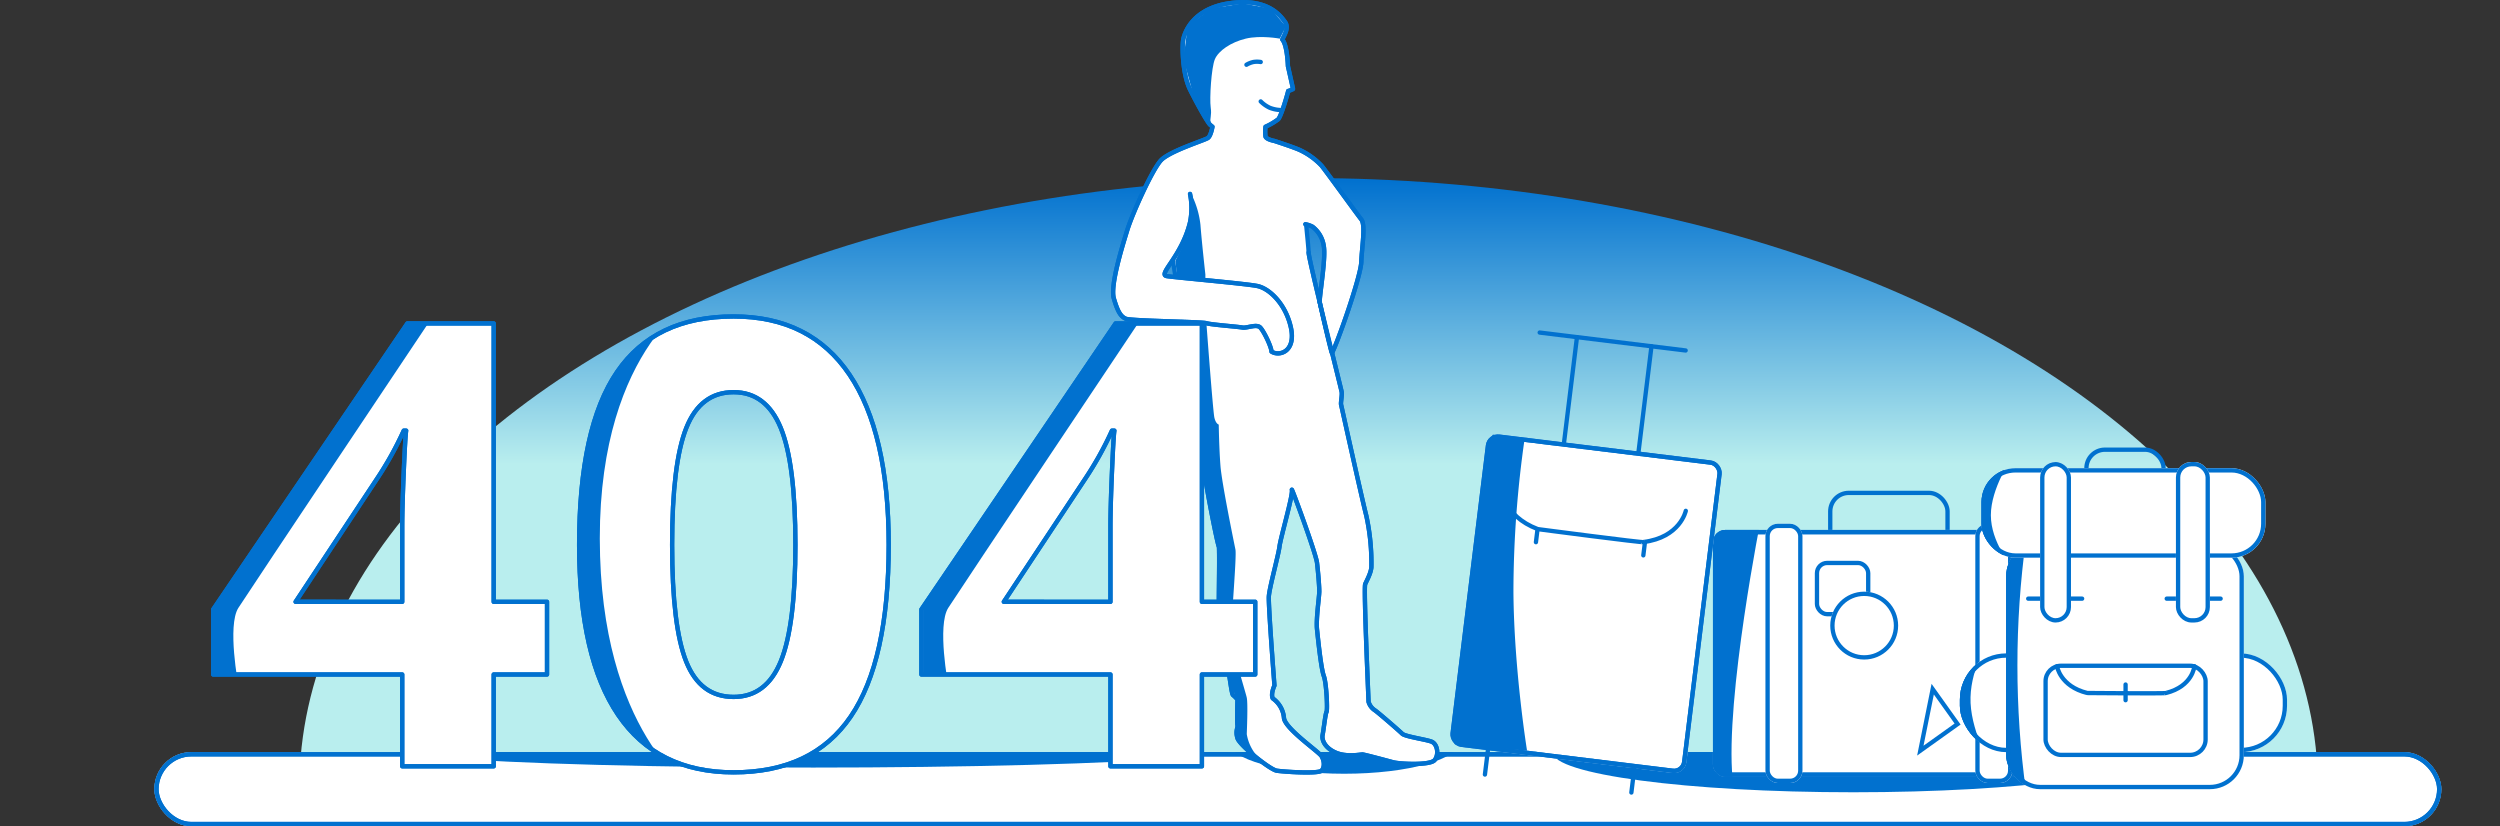
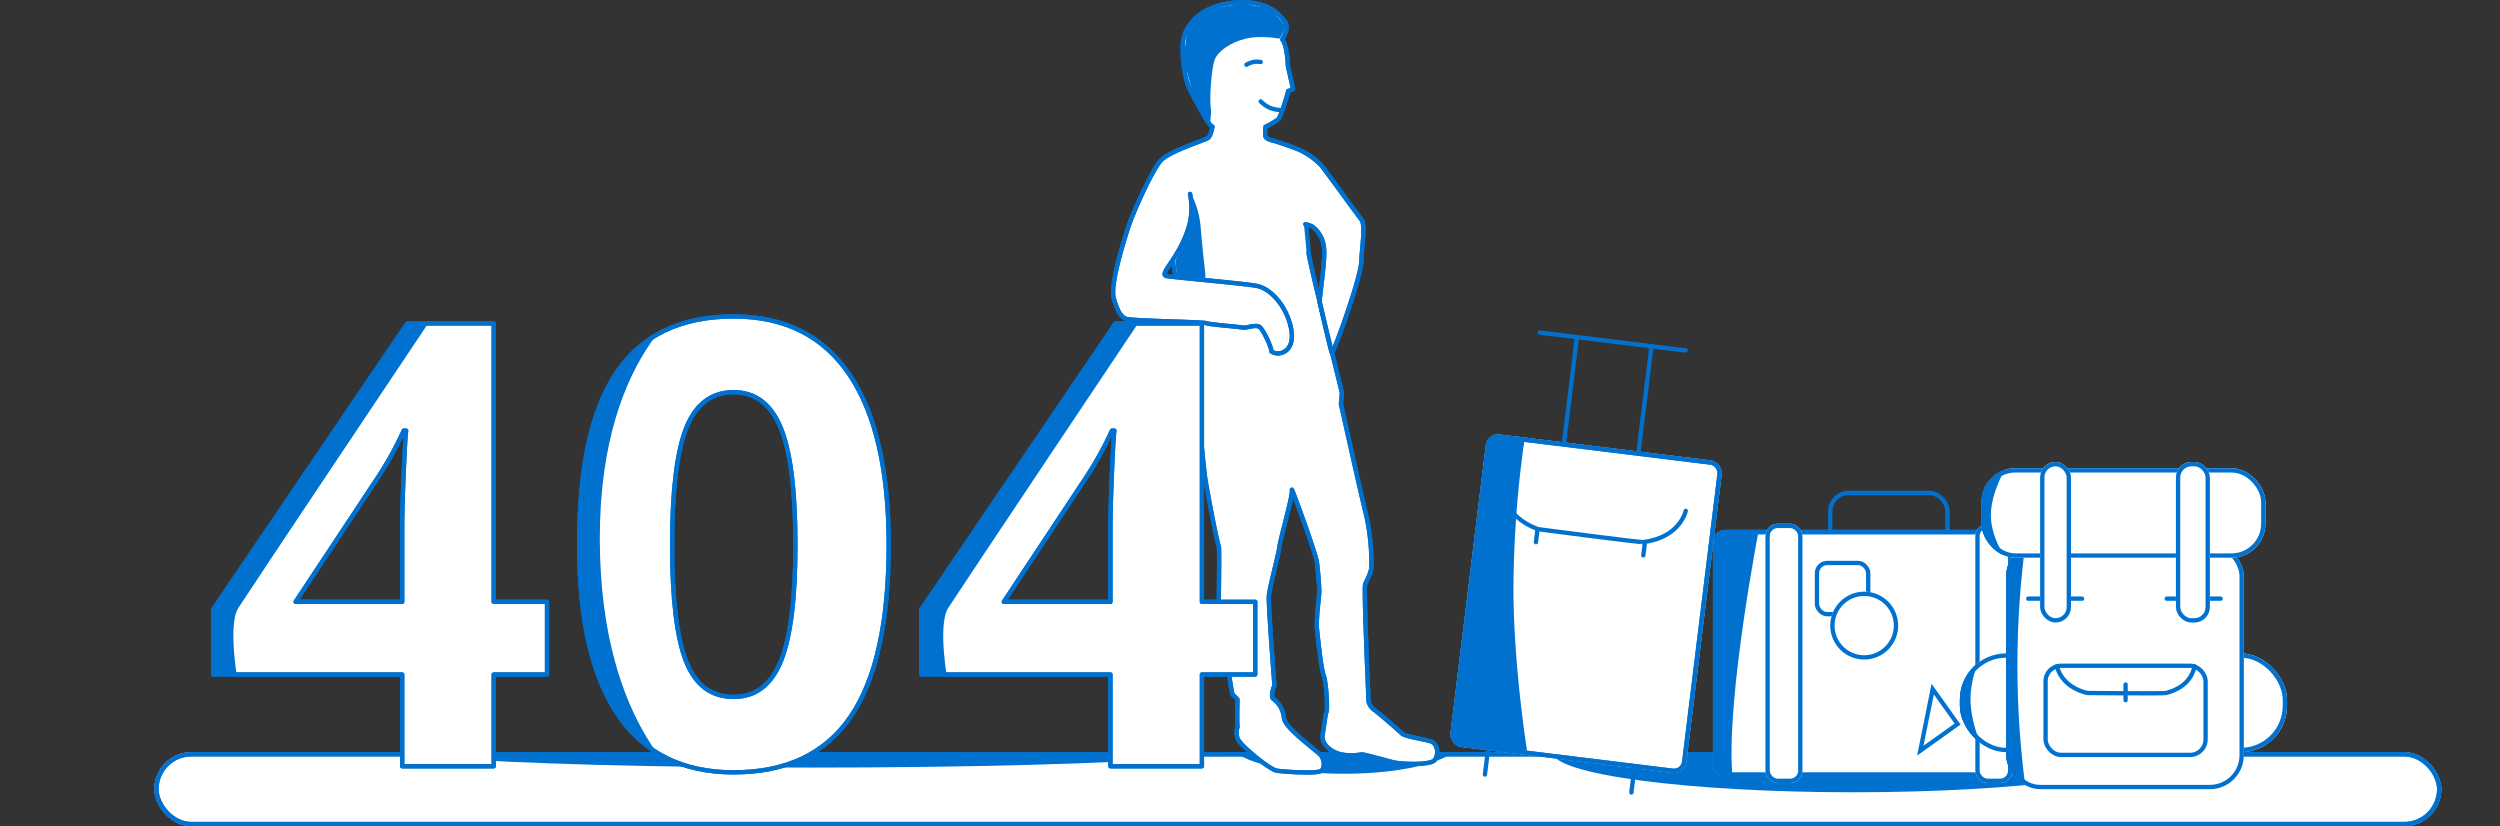
<svg xmlns="http://www.w3.org/2000/svg" width="810" height="267.695" viewBox="0 0 810 267.695">
  <rect x="0" y="0" width="810" height="267.695" fill="#333333" stroke="none" />
  <defs>
    <style>.page-404_a, .page-404_b, .page-404_l, .page-404_m, .page-404_s {
            fill: #fff;
            }

            .page-404_a, .page-404_c {
            stroke: #707070;
            }

            .page-404_b, .page-404_i, .page-404_j, .page-404_m, .page-404_o {
            stroke: #0171CF;
            stroke-width: 1.4px;
            }

            .page-404_b, .page-404_i, .page-404_j, .page-404_l, .page-404_m, .page-404_o {
            stroke-linecap: round;
            }

            .page-404_b, .page-404_i, .page-404_l {
            stroke-linejoin: round;
            }

            .page-404_c, .page-404_d, .page-404_i, .page-404_j {
            fill: none;
            }

            .page-404_e {
            clip-path: url(#page-404_a);
            }

            .page-404_f {
            fill: url(#page-404_b);
            }

            .page-404_g {
            clip-path: url(#page-404_c);
            }

            .page-404_h, .page-404_o {
            fill: #0171CF;
            }

            .page-404_k {
            clip-path: url(#page-404_d);
            }

            .page-404_n {
            clip-path: url(#page-404_e);
            }

            .page-404_p {
            clip-path: url(#page-404_f);
            }

            .page-404_q {
            clip-path: url(#page-404_g);
            }

            .page-404_r {
            isolation: isolate;
            }

            .page-404_t {
            clip-path: url(#page-404_h);
            }

            .page-404_u {
            clip-path: url(#page-404_i);
            }

            .page-404_v {
            clip-path: url(#page-404_j);
            }

            .page-404_w, .page-404_x {
            stroke: none;
            }

            .page-404_x {
            fill: #0171CF;
            }</style>
    <clipPath id="page-404_a">
-       <rect class="page-404_a" width="810" height="213" transform="translate(254 121.19)" />
-     </clipPath>
+       </clipPath>
    <linearGradient id="page-404_b" x1="0.5" x2="0.5" y2="1.364" gradientUnits="objectBoundingBox">
      <stop offset="0" stop-color="#0171CF" class="bg-stop-light" />
      <stop offset="0.172" stop-color="#b9eeee" class="bg-stop-light" />
      <stop offset="1" stop-color="#b9eeee" class="bg-stop-light" />
    </linearGradient>
    <clipPath id="page-404_c">
      <rect class="page-404_b primary-stroke" width="741" height="24" rx="12" transform="translate(309 378)" />
    </clipPath>
    <clipPath id="page-404_d">
      <path class="page-404_c" d="M8676.737,745.341s-11.89,59.257-9.374,85.34c-11.663,3.037-11.587,0-11.587,0s-.777-91.892-1.835-87.955S8676.737,745.341,8676.737,745.341Z" />
    </clipPath>
    <clipPath id="page-404_e">
      <path class="page-404_c" d="M9137.4,8420.226a301.245,301.245,0,0,0,0,81.366l-12.069-2.357-2.6-69.073Z" transform="translate(-8222 -8111)" />
    </clipPath>
    <clipPath id="page-404_f">
      <path class="page-404_c" d="M897.776,344.087S892,352.93,892.469,363.1s7.188,21.67,7.188,21.67l-16.046-6.921,1.732-33.763Z" />
    </clipPath>
    <clipPath id="page-404_g">
      <path class="page-404_c" d="M905.76,283.782s-6.72,9.691-6.72,18.44,6.72,16.559,6.72,16.559l-15.967-1.719,8.626-35.381C900.575,272.836,905.76,283.782,905.76,283.782Z" />
    </clipPath>
    <clipPath id="page-404_h">
      <path class="page-404_d" d="M999.867,500.578s-32.8,16.458-32.758,79.294,30.365,81.773,30.365,81.773l-41.057,2.267V494.088Z" />
    </clipPath>
    <clipPath id="page-404_i">
      <path class="page-404_d" d="M913.608,507.014s-59.953,89.6-63.608,95.342,0,24.977,0,24.977H827.774V589.89l77.811-87.016Z" />
    </clipPath>
    <clipPath id="page-404_j">
      <path class="page-404_d" d="M1143.608,507.014s-59.953,89.6-63.608,95.342,0,24.977,0,24.977h-22.226V589.89l77.811-87.016Z" />
    </clipPath>
  </defs>
  <g transform="translate(-259 -134.305)">
    <g class="page-404_e" transform="translate(5 58.81)">
      <g transform="translate(351 132.714)">
        <ellipse class="page-404_f" cx="327" cy="197.5" rx="327" ry="197.5" transform="translate(0 0.477)" />
      </g>
    </g>
    <g class="page-404_b primary-stroke" transform="translate(309 378)">
      <rect class="page-404_w" width="741" height="24" rx="12" />
      <rect class="page-404_d" x="0.7" y="0.7" width="739.6" height="22.6" rx="11.3" />
    </g>
    <g class="page-404_g">
      <ellipse class="page-404_h  " cx="139.5" cy="6.5" rx="139.5" ry="6.5" transform="translate(383 370)" />
      <ellipse class="page-404_h  " cx="37.5" cy="10.5" rx="37.5" ry="10.5" transform="translate(657 364)" />
      <ellipse class="page-404_h  " cx="97.5" cy="13" rx="97.5" ry="13" transform="translate(762 365)" />
    </g>
    <g class="page-404_i primary-stroke" transform="translate(309 378)">
      <rect class="page-404_w" width="741" height="24" rx="12" />
      <rect class="page-404_d" x="0.7" y="0.7" width="739.6" height="22.6" rx="11.3" />
    </g>
    <g transform="translate(-7847 -444.012)">
      <rect class="page-404_j primary-stroke" width="38" height="19" rx="6" transform="translate(8699 738.012)" />
      <g class="page-404_b primary-stroke" transform="translate(8661 750.012)">
        <rect class="page-404_w" width="114" height="80" rx="4" />
        <rect class="page-404_d" x="0.7" y="0.7" width="112.6" height="78.6" rx="3.3" />
      </g>
      <g class="page-404_k">
        <rect class="page-404_h  " width="114" height="80" rx="4" transform="translate(8661 750.012)" />
      </g>
      <g class="page-404_i primary-stroke" transform="translate(8661 750.012)">
        <rect class="page-404_w" width="114" height="80" rx="4" />
        <rect class="page-404_d" x="0.7" y="0.7" width="112.6" height="78.6" rx="3.3" />
      </g>
      <g class="page-404_b primary-stroke" transform="translate(8678 748.012)">
        <rect class="page-404_w" width="12" height="84" rx="4" />
        <rect class="page-404_d" x="0.7" y="0.7" width="10.6" height="82.6" rx="3.3" />
      </g>
      <g class="page-404_b primary-stroke" transform="translate(8746 748.012)">
        <rect class="page-404_w" width="12" height="84" rx="4" />
        <rect class="page-404_d" x="0.7" y="0.7" width="10.6" height="82.6" rx="3.3" />
      </g>
      <g class="page-404_b primary-stroke" transform="translate(8694 760.012)">
        <rect class="page-404_w" width="18" height="18" rx="4" />
        <rect class="page-404_d" x="0.7" y="0.7" width="16.6" height="16.6" rx="3.3" />
      </g>
      <g class="page-404_b primary-stroke" transform="translate(8699 770.012)">
        <circle class="page-404_w" cx="11" cy="11" r="11" />
        <circle class="page-404_d" cx="11" cy="11" r="10.3" />
      </g>
      <g class="page-404_l" transform="translate(-69.659 973.931)">
        <path class="page-404_w" d="M 8797.845 -152.405 L 8801.855 -172.335 L 8809.915 -161.024 L 8797.845 -152.405 Z" />
        <path class="page-404_x primary-line" d="M 8798.881 -154.005 L 8808.938 -161.187 L 8802.224 -170.613 L 8798.881 -154.005 M 8796.809 -150.805 L 8801.488 -174.057 L 8810.891 -160.861 L 8796.809 -150.805 Z" />
      </g>
    </g>
    <g transform="translate(538.11 135)">
      <g transform="translate(81.543 0)">
        <path class="page-404_b primary-stroke" d="M-1373.73,1054.177s9.979,63.943,9.979,66.3v7.443h1.815s1.453,14.159,1.815,17.063,3.812,21.057,4.539,22.873c.181,5.446-.182,17.79,0,22.146s1.633,12.707,2.359,14.522,1.634,10.892,2.178,11.255a10.382,10.382,0,0,1,1.452,1.452s-.181,7.625,0,8.35-.726,1.815,0,4.176,10.529,10.165,12.707,10.528,13.433,1.089,14.522,0,.908-3.267,0-4.719-11.8-8.895-12.162-12.344a8.621,8.621,0,0,0-3.631-6.353c-.726-1.453.545-4.176.545-4.176s-2-25.958-1.815-28.863,3.086-13.252,3.449-16.156,4.405-16.7,4.018-18.334,7.782,20.512,8.144,23.6.726,7.443.726,9.258-1.089,8.895-.726,12.344,1.319,12.707,2.2,15.067,1.246,11.073.884,11.618-.934,5.764-1.271,7.443c-.363,1.815.908,4.357,4.357,5.809s7.987.545,8.532.545,7.987,2,9.984,2.541,11.981,1.09,13.433-.725.908-5.264-1.089-5.991-8.531-1.634-9.439-2.542-7.806-6.9-8.895-7.624a4.929,4.929,0,0,1-2-2.723c0-.544-1.634-36.85-1.089-38.121s1.815-3.449,2-5.446a71.863,71.863,0,0,0-1.634-16.7c-1.452-5.628-7.987-35.217-8.169-35.943s.363-3.086.181-4.176-10.71-42.841-10.71-45.2-2.265-21.42-1.677-22.691" transform="translate(1389.879 -991.282)" />
        <path class="page-404_b primary-stroke" d="M-1371.469,1035.126a23.234,23.234,0,0,1,0,9.157c-2.663,11.094-10.65,16.983-7.5,17.467s25.415,2.421,29.287,3.2,9.2,5.761,10.891,13.458-3.63,9.486-6.292,7.792c0-1.452-2.421-6.535-3.631-7.792s-4.357.29-5.809,0-10.166-.92-11.618-1.4-24.446-.726-26.14-1.455-2.663-2.418-3.873-6.575,2.662-16.658,4.357-22.147,8.11-19.584,10.892-22.587,14.28-6.535,15.249-7.261,1.452-3.631,1.452-3.631l-.726-.6c-.726-.605-4.054-6.414-6.535-11.437s-2.6-13.8-2.24-16.035,2.965-10.286,15.249-11.981,16.337,4.176,17.729,6.051-.121,4.176-.846,5.749c1.633,1.875,1.815,8.592,1.815,8.592l1.652,7.227a3.1,3.1,0,0,1-1.568.851c-.121.726-2.263,8.2-3.231,9.167a21.223,21.223,0,0,1-4.115,2.42,13,13,0,0,0,0,3.147c.242.968,2.9,1.452,2.9,1.452s6.171,2.006,8.168,2.914a23.283,23.283,0,0,1,7.08,5.083c1.633,2,11.436,15.611,12.888,17.426s.181,8.895,0,13.8-8.045,27.095-9.5,29.454c-.213.091-4.032-16.511-3.991-16.59.181-3.63,2.051-14.5,1.325-18.129a9.583,9.583,0,0,0-3.631-6.172,8.33,8.33,0,0,0-2.312-.8" transform="translate(1396.387 -972.982)" />
        <path class="page-404_h  " d="M7415.226-14348.9a28.851,28.851,0,0,1,2.9,9.858c.375,5.07,1.591,16.034,1.591,16.034v1.658l-9.126-.777-.6-5.295,3.882-7.84,1.733-10.624Z" transform="translate(-7389.83 14411.226)" />
-         <path class="page-404_h  " d="M7412-14315.994l2.955,20.666.8,9.375v2.2h2.108v3.295l1.656,14.836,2.631,15.389,1.733,8.246v13.846l.614,14.33s2.96,14.143,3.063,14.744,1.344,3.553,1.344,3.553l.729,2.787v10.791s-.314.451.795,1.344c.511.412,5.84,6.328,6.387,5.459a14.314,14.314,0,0,1-4.239-8.012c0-.543.423-9.838,0-11.818s-4.956-16.187-5.017-20.662,1.788-25.137,1.344-27.34-4.4-21.422-4.846-27.043-.564-13.449-.564-13.449-.963-.221-1.421-2.3-2.554-30.23-2.554-30.23Z" transform="translate(-7389.273 14420.326)" />
        <path class="page-404_i primary-stroke" d="M-1368.833,1090.013s3.766,23.19,3.766,25.551v7.443h1.815s1.453,14.159,1.815,17.063,3.812,21.057,4.539,22.873c.181,5.446-.182,17.79,0,22.146s1.633,12.707,2.359,14.522,1.634,10.892,2.178,11.255a10.382,10.382,0,0,1,1.452,1.452s-.181,7.625,0,8.35-.726,1.815,0,4.176,10.529,10.165,12.707,10.528,13.433,1.089,14.522,0,.908-3.267,0-4.719-11.8-8.895-12.162-12.344a8.621,8.621,0,0,0-3.631-6.353c-.726-1.453.545-4.176.545-4.176s-2-25.958-1.815-28.863,3.086-13.252,3.449-16.156,4.405-16.7,4.018-18.334,7.782,20.512,8.144,23.6.726,7.443.726,9.258-1.089,8.895-.726,12.344,1.319,12.707,2.2,15.067,1.246,11.073.884,11.618-.934,5.764-1.271,7.443c-.363,1.815.908,4.357,4.357,5.809s7.987.545,8.532.545,7.987,2,9.984,2.541,11.981,1.09,13.433-.725.908-5.264-1.089-5.991-8.531-1.634-9.439-2.542-7.806-6.9-8.895-7.624a4.929,4.929,0,0,1-2-2.723c0-.544-1.634-36.85-1.089-38.121s1.815-3.449,2-5.446a71.863,71.863,0,0,0-1.634-16.7c-1.452-5.628-7.987-35.217-8.169-35.943s.363-3.086.181-4.176-10.71-42.841-10.71-45.2" transform="translate(1391.195 -986.367)" />
      </g>
      <path class="page-404_h  " d="M7445.281-14389.945l-2.017,3.955s-6.2-1.164-11.035,0-8.847,3.941-10,6.674-1.755,12.75-1.354,15.576-.361,3.539,0,5.025-5.425-8.34-5.425-8.34l-3.4-12.262,1.338-10.629,7.49-5.8,10.36-1.658,8.99,1.658Z" transform="translate(-7307.718 14397.813)" />
      <path class="page-404_i primary-stroke" d="M-1371.469,1035.126a23.234,23.234,0,0,1,0,9.157c-2.663,11.094-10.65,16.983-7.5,17.467s25.415,2.421,29.287,3.2,9.2,5.761,10.891,13.458-3.63,9.486-6.292,7.792c0-1.452-2.421-6.535-3.631-7.792s-4.357.29-5.809,0-10.166-.92-11.618-1.4-24.446-.726-26.14-1.455-2.663-2.418-3.873-6.575,2.662-16.658,4.357-22.147,8.11-19.584,10.892-22.587,14.28-6.535,15.249-7.261,1.452-3.631,1.452-3.631l-.726-.6c-.726-.605-4.054-6.414-6.535-11.437s-2.6-13.8-2.24-16.035,2.965-10.286,15.249-11.981,16.337,4.176,17.729,6.051-.121,4.176-.846,5.749c1.633,1.875,1.815,8.592,1.815,8.592l1.658,7.512s-.834.35-1.574.566c-.121.726-2.263,8.2-3.231,9.167a21.223,21.223,0,0,1-4.115,2.42,13,13,0,0,0,0,3.147c.242.968,2.9,1.452,2.9,1.452s6.171,2.006,8.168,2.914a23.283,23.283,0,0,1,7.08,5.083c1.633,2,11.436,15.611,12.888,17.426s.181,8.895,0,13.8-8.045,27.095-9.5,29.454c-.213.091-4.032-16.511-3.991-16.59.181-3.63,2.051-14.5,1.325-18.129a9.583,9.583,0,0,0-3.631-6.172,8.33,8.33,0,0,0-2.312-.8" transform="translate(1477.93 -972.981)" />
      <path class="page-404_i primary-stroke" d="M308.04,247.379a7.65,7.65,0,0,1,2.233-.889,7.469,7.469,0,0,1,2.386,0" transform="translate(-183.296 -227.096)" />
      <path class="page-404_i primary-stroke" d="M311.658,256.474a10.352,10.352,0,0,0,2.907,2.05,10.829,10.829,0,0,0,3.53.742" transform="translate(-182.295 -224.308)" />
    </g>
    <g transform="translate(729.036 134.098) rotate(7)">
      <g transform="translate(28.952 103.638)">
        <g class="page-404_b primary-stroke" transform="translate(-0.062 34.362)">
          <rect class="page-404_w" width="77" height="102" rx="4" />
          <rect class="page-404_d" x="0.7" y="0.7" width="75.6" height="100.6" rx="3.3" />
        </g>
        <g transform="translate(12.811)">
          <path class="page-404_m primary-stroke" d="M5014.646,2587.624H4967" transform="translate(-4967 -2587.624)" />
          <g transform="translate(12.173)">
            <line class="page-404_j primary-stroke" y2="34.664" transform="translate(24.32)" />
            <line class="page-404_j primary-stroke" y2="34.664" transform="translate(0)" />
          </g>
        </g>
        <g transform="translate(12.653 135.794)">
          <line class="page-404_j primary-stroke" y2="8.505" transform="translate(47.805)" />
          <line class="page-404_j primary-stroke" y2="8.505" transform="translate(0)" />
        </g>
        <path class="page-404_h  " d="M5111.912,2683.843a350.151,350.151,0,0,0,2.455,49.876c3.273,25.075,10.639,50.426,10.639,50.426l-23.456.827-1.6-3.531v-94.4l1.6-3.2Z" transform="translate(-5099.744 -2649.178)" />
        <path class="page-404_i primary-stroke" d="M5018.1,2603.8s-.725,8.791-12.448,11.721c.426.3-35.038,0-34.436,0C4959.3,2612.595,4958,2603.8,4958,2603.8" transform="translate(-4951.262 -2552.237)" />
        <path class="page-404_m primary-stroke" d="M4961.73,2607.523v4.139" transform="translate(-4906.79 -2544.102)" />
        <path class="page-404_m primary-stroke" d="M4961.73,2607.523v4.139" transform="translate(-4941.847 -2544.102)" />
        <g class="page-404_i primary-stroke" transform="translate(-0.062 34.362)">
          <rect class="page-404_w" width="77" height="102" rx="4" />
          <rect class="page-404_d" x="0.7" y="0.7" width="75.6" height="100.6" rx="3.3" />
        </g>
      </g>
    </g>
    <g transform="translate(-7783 -7344)">
      <g class="page-404_m primary-stroke" transform="translate(8677 7690)">
        <rect class="page-404_w" width="106" height="32" rx="15" />
        <rect class="page-404_d" x="0.7" y="0.7" width="104.6" height="30.6" rx="14.3" />
      </g>
      <g class="page-404_m primary-stroke" transform="translate(8692 7654)">
        <rect class="page-404_w" width="77" height="80" rx="11" />
        <rect class="page-404_d" x="0.7" y="0.7" width="75.6" height="78.6" rx="10.3" />
      </g>
      <g class="page-404_n" transform="translate(7783 7344)">
        <g class="page-404_o primary-stroke  " transform="translate(909 310)">
          <rect class="page-404_w" width="77" height="80" rx="11" />
          <rect class="page-404_d" x="0.7" y="0.7" width="75.6" height="78.6" rx="10.3" />
        </g>
      </g>
      <path class="page-404_m primary-stroke" d="M4984.465,2587.624H4967" transform="translate(3732.145 5084.646)" />
      <path class="page-404_m primary-stroke" d="M4984.465,2587.624H4967" transform="translate(3777.017 5084.646)" />
      <path class="page-404_m primary-stroke" d="M5.078,0H0" transform="translate(8730.687 7700.091) rotate(90)" />
      <rect class="page-404_j primary-stroke" width="51.836" height="28.88" rx="5" transform="translate(8704.77 7694.012)" />
      <path class="page-404_i primary-stroke" d="M5002.508,2603.8s-.537,6.51-9.218,8.679c.315.223-25.946,0-25.5,0-8.824-2.169-9.793-8.679-9.793-8.679" transform="translate(3750.476 5090.359)" />
      <g class="page-404_p" transform="translate(7788 7343)">
        <g class="page-404_o primary-stroke  " transform="translate(889 347)">
          <rect class="page-404_w" width="106" height="32" rx="15" />
          <rect class="page-404_d" x="0.7" y="0.7" width="104.6" height="30.6" rx="14.3" />
        </g>
      </g>
-       <rect class="page-404_j primary-stroke" width="25" height="12" rx="6" transform="translate(8718 7624)" />
      <g class="page-404_m primary-stroke" transform="translate(8684 7630)">
        <rect class="page-404_w" width="92" height="29" rx="11" />
        <rect class="page-404_d" x="0.7" y="0.7" width="90.6" height="27.6" rx="10.3" />
      </g>
      <g class="page-404_m primary-stroke" transform="translate(8703 7628)">
        <rect class="page-404_w" width="10" height="52" rx="5" />
        <rect class="page-404_d" x="0.7" y="0.7" width="8.6" height="50.6" rx="4.3" />
      </g>
      <g class="page-404_m primary-stroke" transform="translate(8747 7628)">
        <rect class="page-404_w" width="11" height="52" rx="5" />
        <rect class="page-404_d" x="0.7" y="0.7" width="9.6" height="50.6" rx="4.3" />
      </g>
      <g class="page-404_q" transform="translate(7788 7343)">
        <g class="page-404_o primary-stroke  " transform="translate(896 287)">
          <rect class="page-404_w" width="92" height="29" rx="11" />
          <rect class="page-404_d" x="0.7" y="0.7" width="90.6" height="27.6" rx="10.3" />
        </g>
      </g>
    </g>
    <g transform="translate(-513.774 -271.088)">
      <g class="page-404_r">
        <g class="page-404_r">
          <path class="page-404_s" d="M950.007,623.931H932.733v29.738H903.094V623.931H841.852v-21.1l62.911-92.648h27.97v90.194h17.274Zm-46.913-23.555v-24.34q0-6.084.491-17.666t.785-13.445h-.785a109.671,109.671,0,0,1-8.735,15.7l-26.3,39.748Z" />
          <path class="page-404_s" d="M1060.714,581.925q0,37.592-12.318,55.648t-37.932,18.059q-24.831,0-37.443-18.648T960.41,581.925q0-37.981,12.269-55.991t37.785-18.009q24.829,0,37.54,18.844T1060.714,581.925Zm-70.173,0q0,26.4,4.563,37.835t15.36,11.434q10.6,0,15.31-11.582t4.711-37.687q0-26.4-4.759-37.933t-15.262-11.532q-10.7,0-15.311,11.532T990.541,581.925Z" />
          <path class="page-404_s" d="M1179.469,623.931h-17.274v29.738h-29.639V623.931h-61.243v-21.1l62.912-92.648h27.97v90.194h17.274Zm-46.913-23.555v-24.34q0-6.084.491-17.666t.785-13.445h-.785a109.671,109.671,0,0,1-8.735,15.7l-26.3,39.748Z" />
        </g>
        <g class="page-404_r">
          <path class="page-404_i primary-stroke" d="M950.007,623.931H932.733v29.738H903.094V623.931H841.852v-21.1l62.911-92.648h27.97v90.194h17.274Zm-46.913-23.555v-24.34q0-6.084.491-17.666t.785-13.445h-.785a109.671,109.671,0,0,1-8.735,15.7l-26.3,39.748Z" />
          <path class="page-404_i primary-stroke" d="M1060.714,581.925q0,37.592-12.318,55.648t-37.932,18.059q-24.831,0-37.443-18.648T960.41,581.925q0-37.981,12.269-55.991t37.785-18.009q24.829,0,37.54,18.844T1060.714,581.925Zm-70.173,0q0,26.4,4.563,37.835t15.36,11.434q10.6,0,15.31-11.582t4.711-37.687q0-26.4-4.759-37.933t-15.262-11.532q-10.7,0-15.311,11.532T990.541,581.925Z" />
          <path class="page-404_i primary-stroke" d="M1179.469,623.931h-17.274v29.738h-29.639V623.931h-61.243v-21.1l62.912-92.648h27.97v90.194h17.274Zm-46.913-23.555v-24.34q0-6.084.491-17.666t.785-13.445h-.785a109.671,109.671,0,0,1-8.735,15.7l-26.3,39.748Z" />
        </g>
      </g>
      <g class="page-404_t">
        <g class="page-404_r">
          <g class="page-404_r">
            <path class="page-404_h  " d="M950.007,623.931H932.733v29.738H903.094V623.931H841.852v-21.1l62.911-92.648h27.97v90.194h17.274Zm-46.913-23.555v-24.34q0-6.084.491-17.666t.785-13.445h-.785a109.671,109.671,0,0,1-8.735,15.7l-26.3,39.748Z" />
            <path class="page-404_h  " d="M1060.714,581.925q0,37.592-12.318,55.648t-37.932,18.059q-24.831,0-37.443-18.648T960.41,581.925q0-37.981,12.269-55.991t37.785-18.009q24.829,0,37.54,18.844T1060.714,581.925Zm-70.173,0q0,26.4,4.563,37.835t15.36,11.434q10.6,0,15.31-11.582t4.711-37.687q0-26.4-4.759-37.933t-15.262-11.532q-10.7,0-15.311,11.532T990.541,581.925Z" />
            <path class="page-404_h  " d="M1179.469,623.931h-17.274v29.738h-29.639V623.931h-61.243v-21.1l62.912-92.648h27.97v90.194h17.274Zm-46.913-23.555v-24.34q0-6.084.491-17.666t.785-13.445h-.785a109.671,109.671,0,0,1-8.735,15.7l-26.3,39.748Z" />
          </g>
        </g>
      </g>
      <g class="page-404_u">
        <g class="page-404_r">
          <g class="page-404_r">
            <path class="page-404_h  " d="M950.007,623.931H932.733v29.738H903.094V623.931H841.852v-21.1l62.911-92.648h27.97v90.194h17.274Zm-46.913-23.555v-24.34q0-6.084.491-17.666t.785-13.445h-.785a109.671,109.671,0,0,1-8.735,15.7l-26.3,39.748Z" />
            <path class="page-404_h  " d="M1060.714,581.925q0,37.592-12.318,55.648t-37.932,18.059q-24.831,0-37.443-18.648T960.41,581.925q0-37.981,12.269-55.991t37.785-18.009q24.829,0,37.54,18.844T1060.714,581.925Zm-70.173,0q0,26.4,4.563,37.835t15.36,11.434q10.6,0,15.31-11.582t4.711-37.687q0-26.4-4.759-37.933t-15.262-11.532q-10.7,0-15.311,11.532T990.541,581.925Z" />
            <path class="page-404_h  " d="M1179.469,623.931h-17.274v29.738h-29.639V623.931h-61.243v-21.1l62.912-92.648h27.97v90.194h17.274Zm-46.913-23.555v-24.34q0-6.084.491-17.666t.785-13.445h-.785a109.671,109.671,0,0,1-8.735,15.7l-26.3,39.748Z" />
          </g>
        </g>
      </g>
      <g class="page-404_v">
        <g class="page-404_r">
          <g class="page-404_r">
            <path class="page-404_h  " d="M1180.007,623.931h-17.274v29.738h-29.639V623.931h-61.242v-21.1l62.911-92.648h27.97v90.194h17.274Zm-46.913-23.555v-24.34q0-6.084.491-17.666t.785-13.445h-.785a109.671,109.671,0,0,1-8.735,15.7l-26.3,39.748Z" />
            <path class="page-404_h  " d="M1290.714,581.925q0,37.592-12.318,55.648t-37.932,18.059q-24.831,0-37.443-18.648t-12.611-55.059q0-37.981,12.269-55.991t37.785-18.009q24.829,0,37.54,18.844T1290.714,581.925Zm-70.173,0q0,26.4,4.563,37.835t15.36,11.434q10.6,0,15.31-11.582t4.711-37.687q0-26.4-4.759-37.933t-15.262-11.532q-10.7,0-15.311,11.532T1220.541,581.925Z" />
            <path class="page-404_h  " d="M1409.469,623.931h-17.274v29.738h-29.639V623.931h-61.243v-21.1l62.912-92.648h27.97v90.194h17.274Zm-46.913-23.555v-24.34q0-6.084.491-17.666t.785-13.445h-.785a109.671,109.671,0,0,1-8.735,15.7l-26.3,39.748Z" />
          </g>
        </g>
      </g>
      <g class="page-404_r">
        <g class="page-404_r">
          <path class="page-404_i primary-stroke" d="M950.007,623.931H932.733v29.738H903.094V623.931H841.852v-21.1l62.911-92.648h27.97v90.194h17.274Zm-46.913-23.555v-24.34q0-6.084.491-17.666t.785-13.445h-.785a109.671,109.671,0,0,1-8.735,15.7l-26.3,39.748Z" />
          <path class="page-404_i primary-stroke" d="M1060.714,581.925q0,37.592-12.318,55.648t-37.932,18.059q-24.831,0-37.443-18.648T960.41,581.925q0-37.981,12.269-55.991t37.785-18.009q24.829,0,37.54,18.844T1060.714,581.925Zm-70.173,0q0,26.4,4.563,37.835t15.36,11.434q10.6,0,15.31-11.582t4.711-37.687q0-26.4-4.759-37.933t-15.262-11.532q-10.7,0-15.311,11.532T990.541,581.925Z" />
          <path class="page-404_i primary-stroke" d="M1179.469,623.931h-17.274v29.738h-29.639V623.931h-61.243v-21.1l62.912-92.648h27.97v90.194h17.274Zm-46.913-23.555v-24.34q0-6.084.491-17.666t.785-13.445h-.785a109.671,109.671,0,0,1-8.735,15.7l-26.3,39.748Z" />
        </g>
      </g>
    </g>
  </g>
</svg>